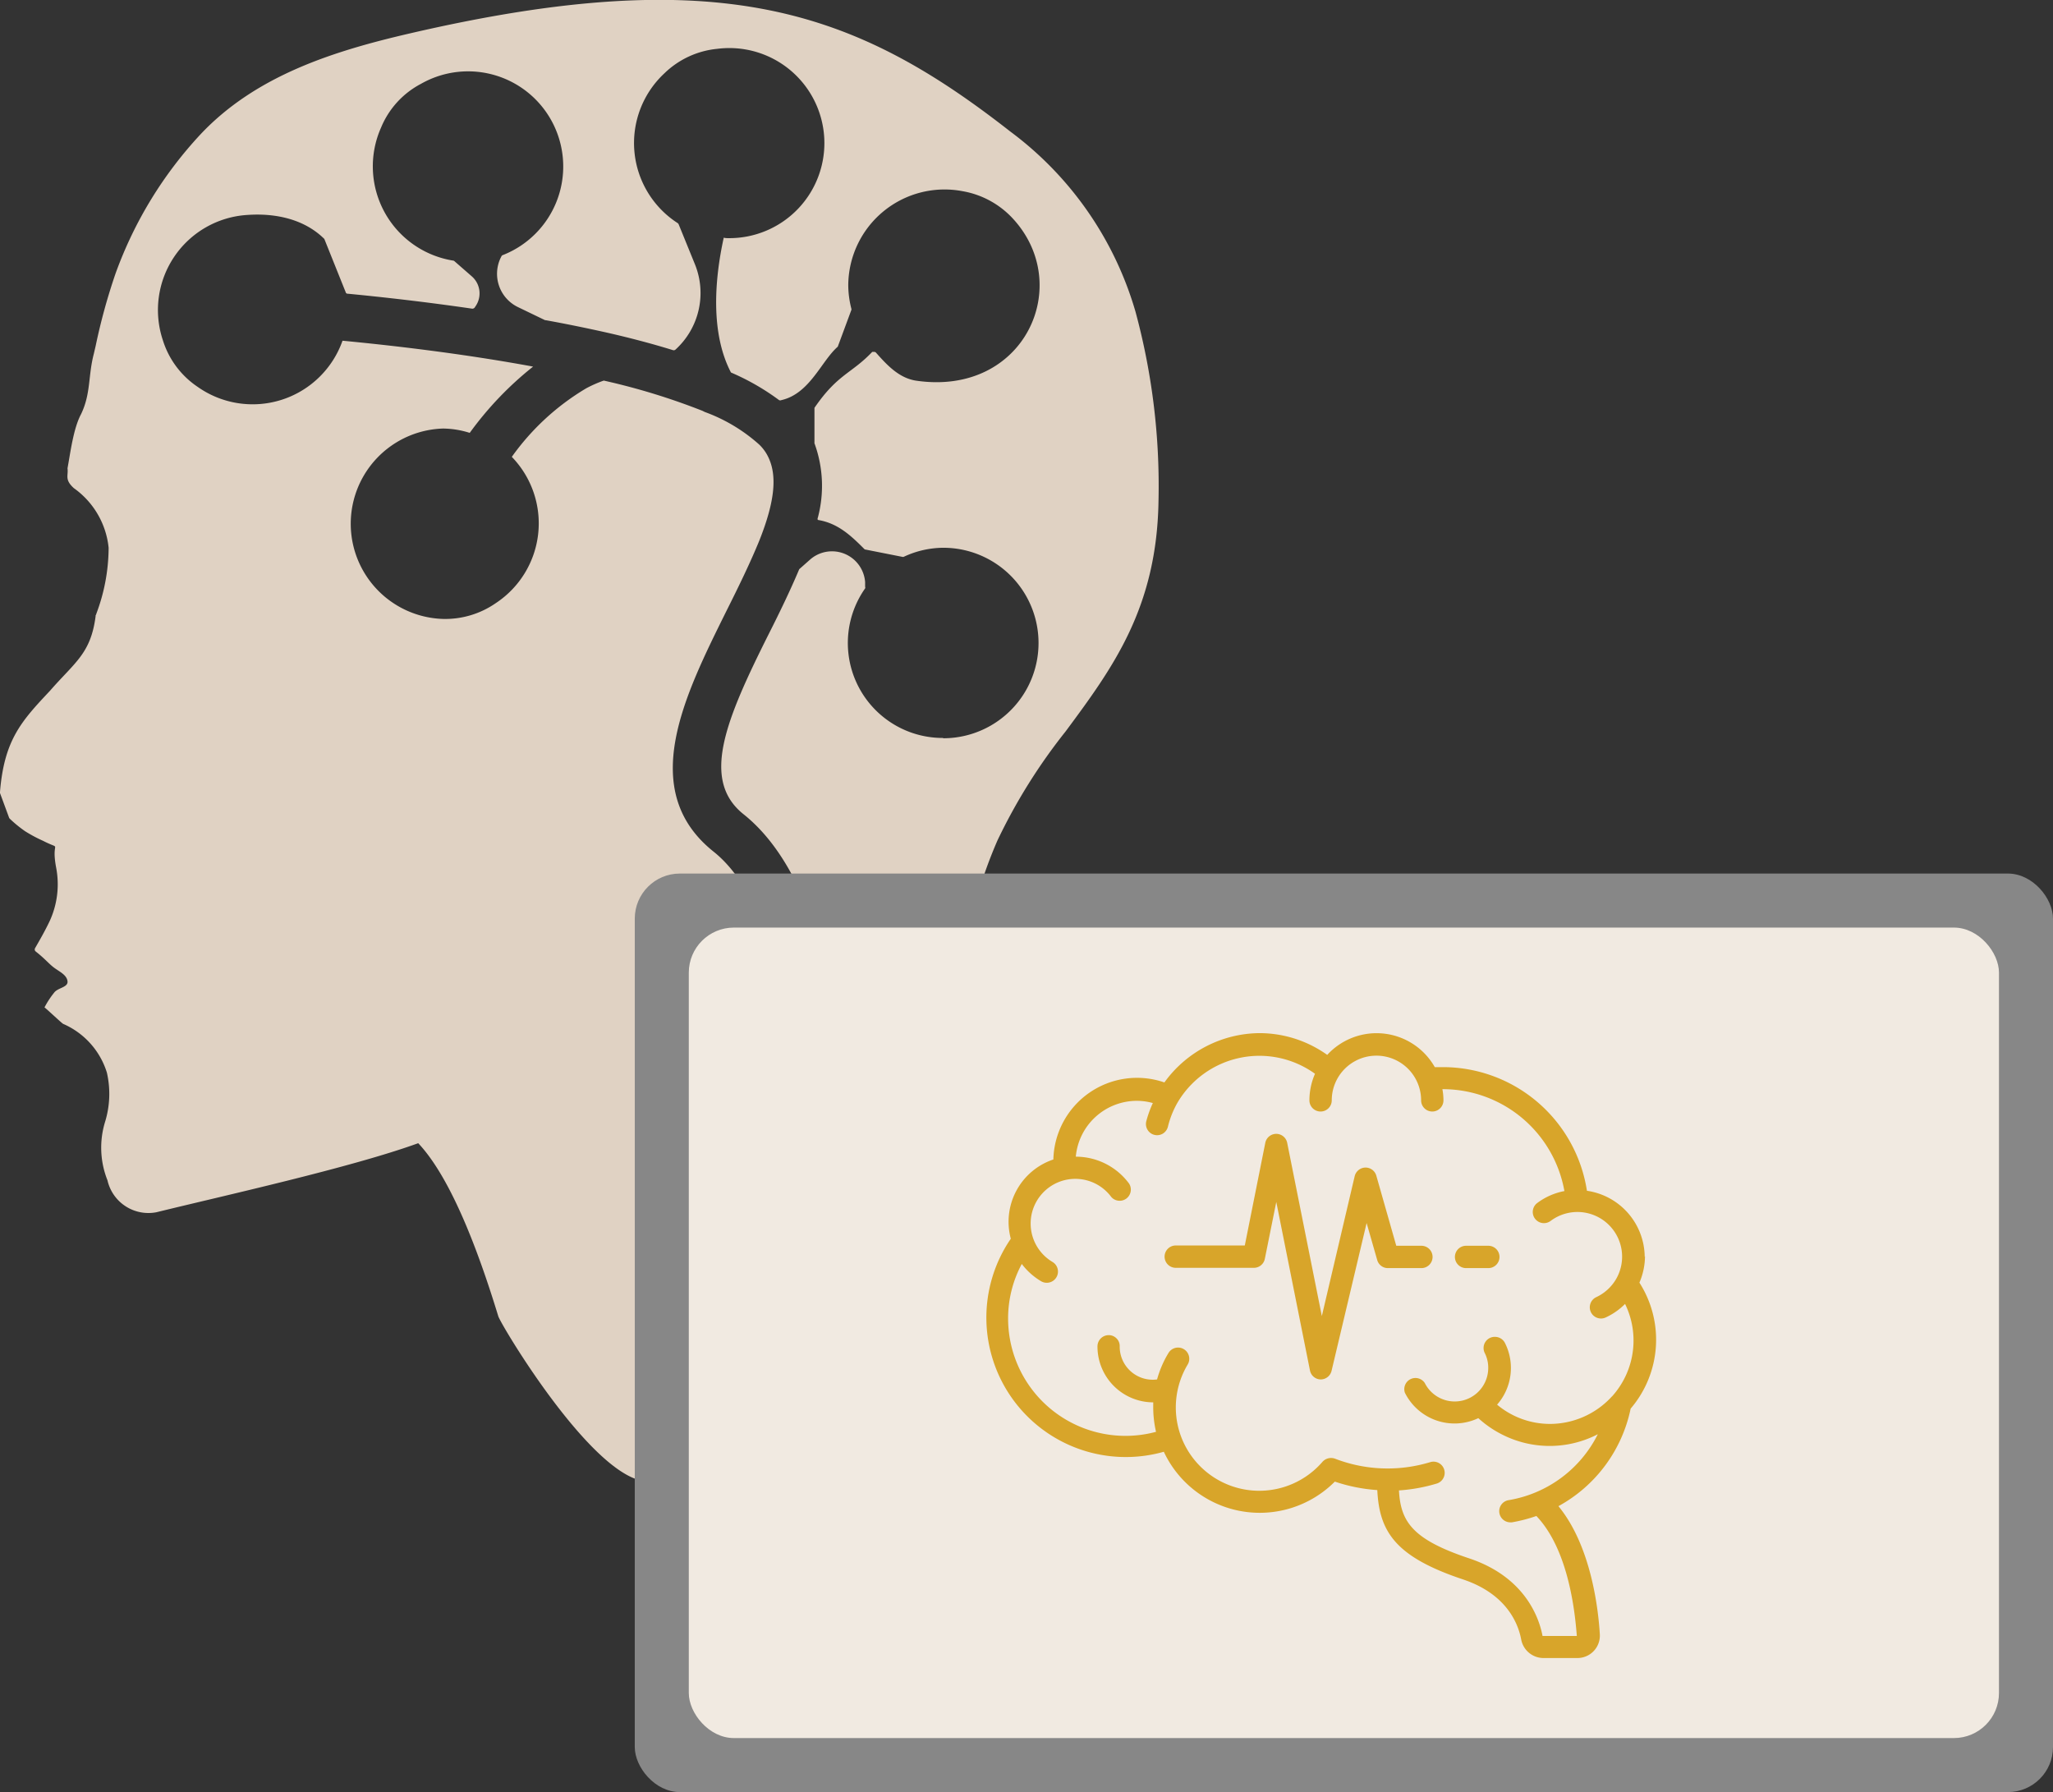
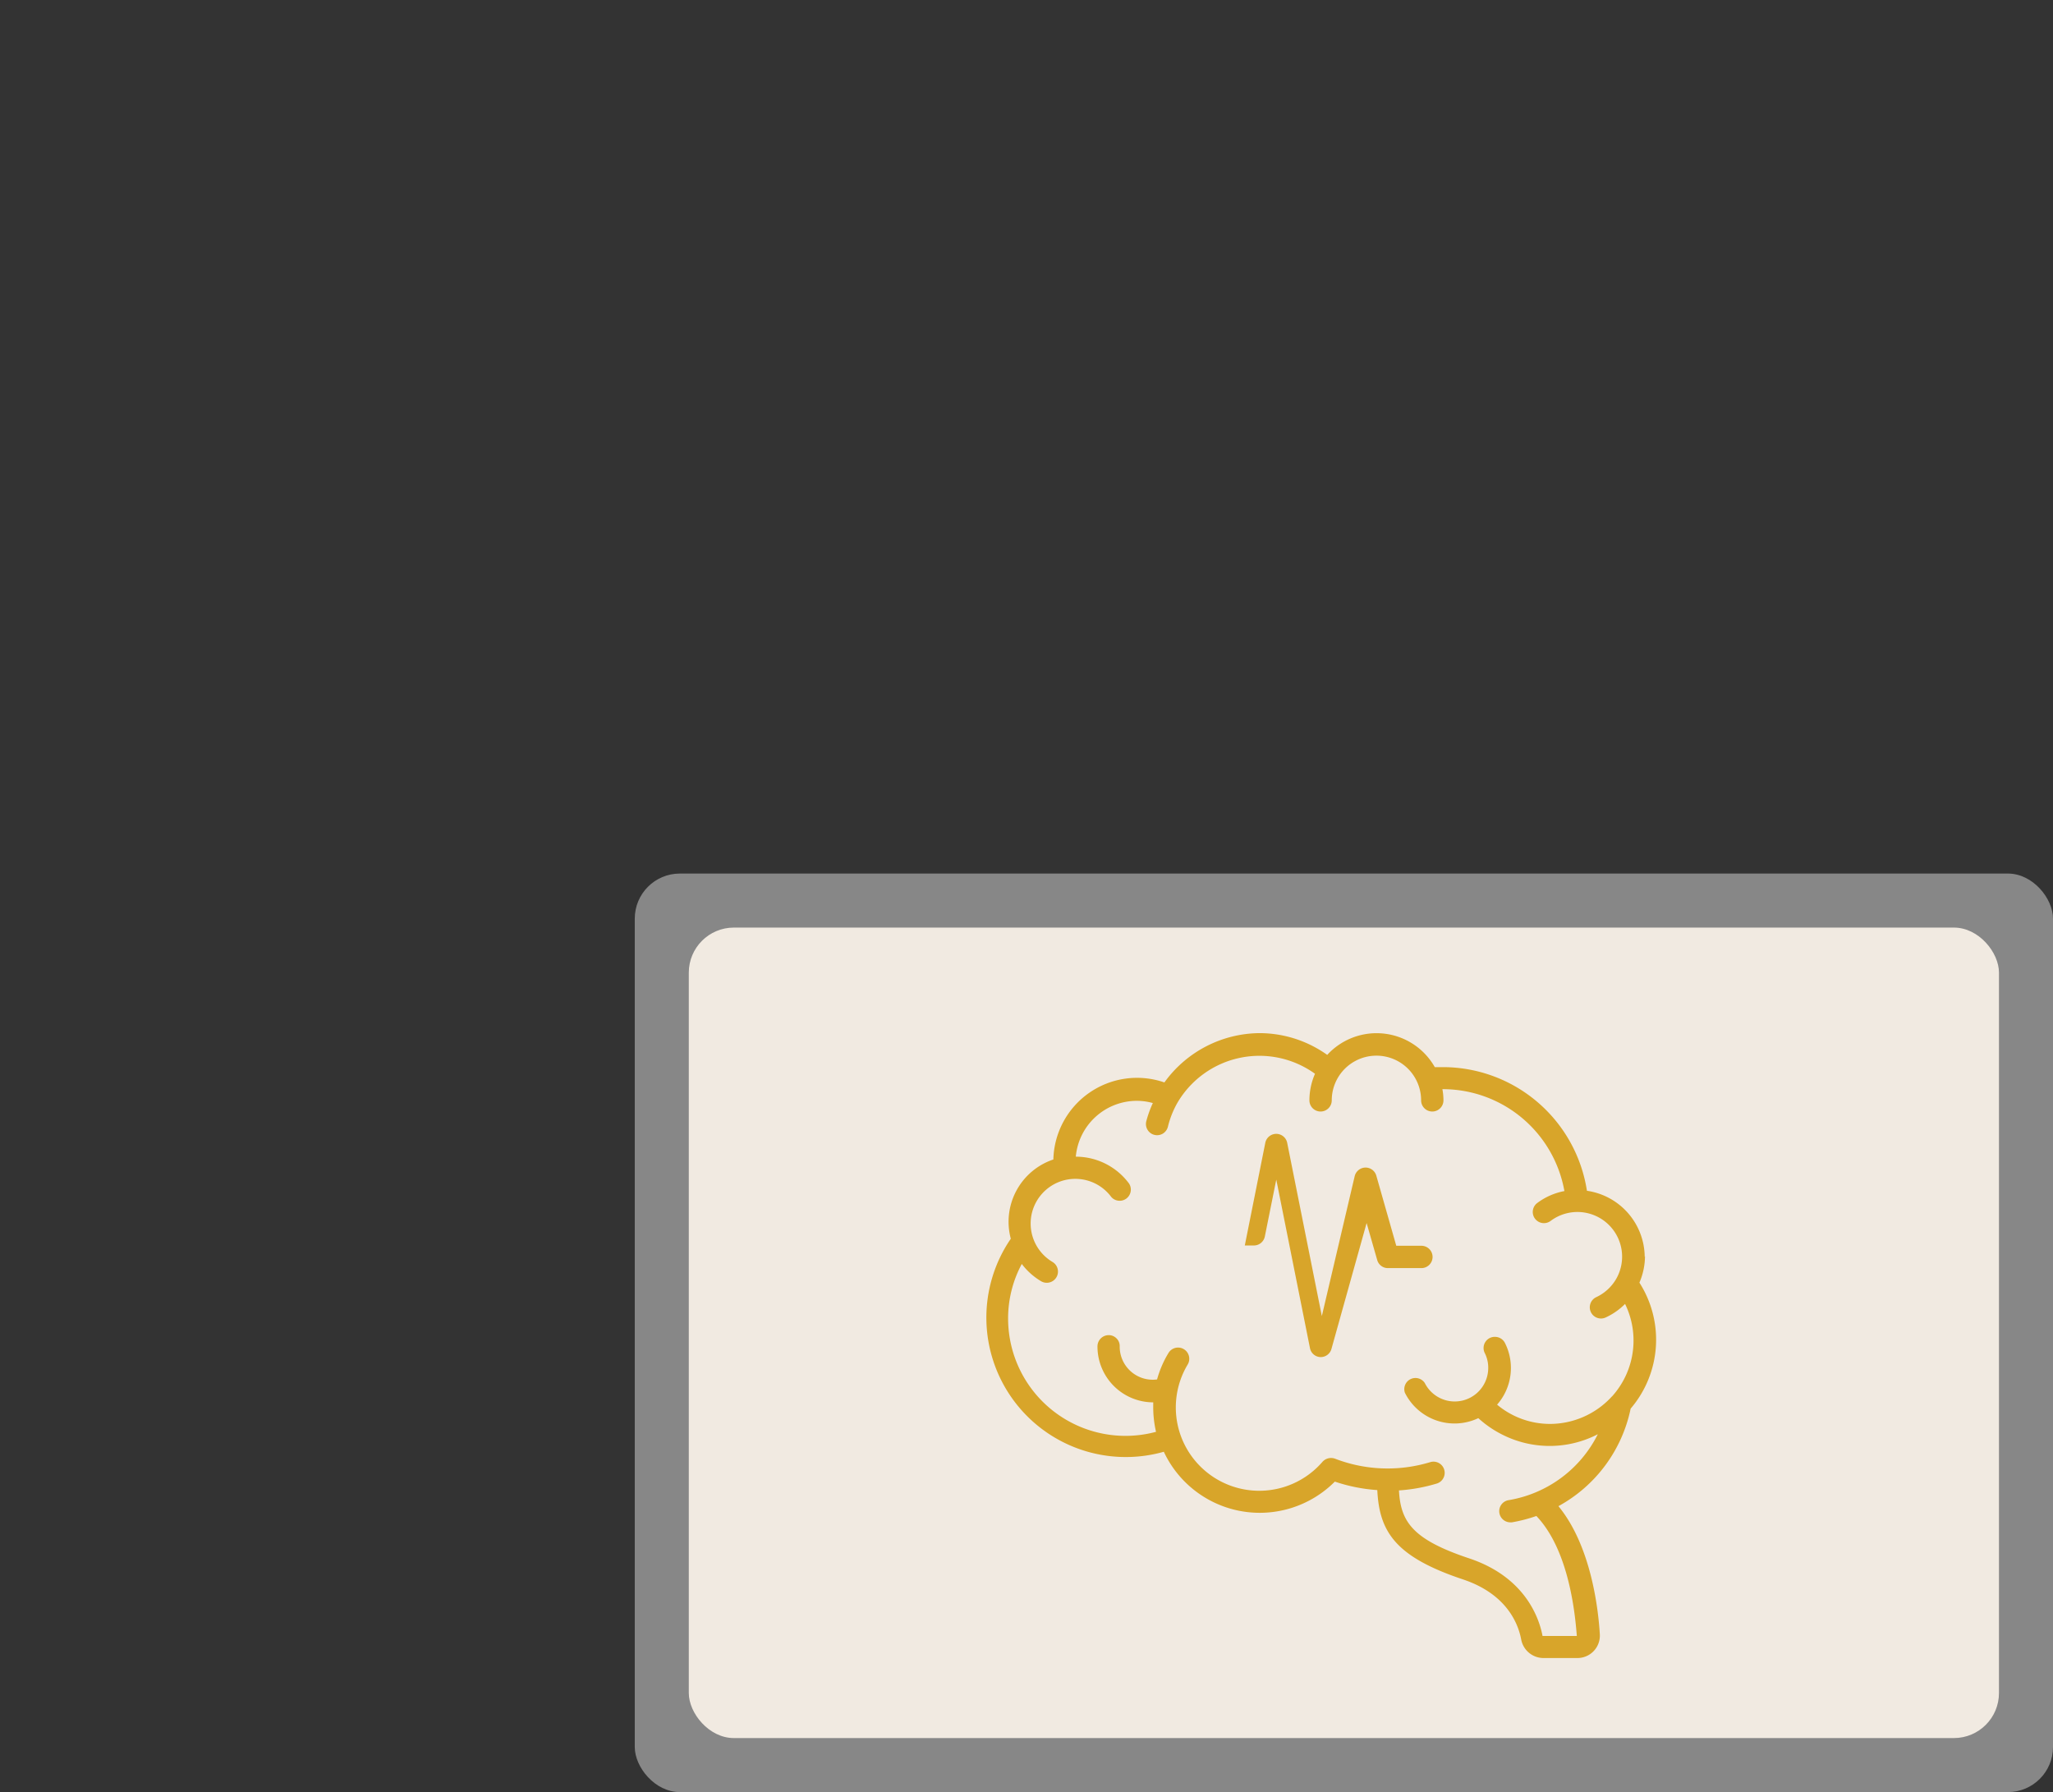
<svg xmlns="http://www.w3.org/2000/svg" viewBox="0 0 213.2 186.09">
  <rect x="0" y="0" width="213.2" height="186.09" fill="#333333" stroke="none" />
  <defs>
    <style>.cls-1{fill:#e0d2c3;}.cls-2{fill:#878787;}.cls-3{fill:#f1eae1;}.cls-4{fill:#d8a52a;}</style>
  </defs>
  <title>neuro100</title>
  <g id="Calque_2" data-name="Calque 2">
    <g id="Calque_1-2" data-name="Calque 1">
      <g id="Page-1">
        <g id="_036---Brain-Wired" data-name="036---Brain-Wired">
-           <path id="Shape" class="cls-1" d="M43.48,118.76c3.73,4,6.66,12.68,8.27,17.93.34,1,10,17.14,15.57,17.14l36.62-15.43a2.47,2.47,0,0,0,2.22-3.54A72.48,72.48,0,0,1,100,111.53a46.85,46.85,0,0,1,3.59-24.27,58.71,58.71,0,0,1,7.08-11.32h0c4.88-6.59,9.49-12.82,9.64-24a69.17,69.17,0,0,0-2.39-19.57,35.66,35.66,0,0,0-13-18.71C88.83,1.07,74.79-4,42.56,3.47,34.7,5.29,26.62,7.81,20.85,13.92A42.2,42.2,0,0,0,12,28.4a62.38,62.38,0,0,0-2.06,7.49l-.2.86c-.6,2.3-.29,4.12-1.33,6.27-.79,1.47-1.1,4-1.4,5.61.11.76-.34,1.15.66,2.06a8.67,8.67,0,0,1,3.61,6.18v.07A19.56,19.56,0,0,1,10,63.74c0,.06-.05.11-.07.17a.17.17,0,0,0,0,.07c-.5,3.89-2.14,4.77-4.73,7.74C2.25,74.86.44,76.8,0,82.23a.25.25,0,0,0,0,.12L.94,84.9A.42.42,0,0,0,1,85,13.07,13.07,0,0,0,2.6,86.31a14.91,14.91,0,0,0,1.87,1c2.11,1.08.79-.25,1.36,2.78a9.14,9.14,0,0,1-.66,5.53c-.53,1.12-1.09,2.07-1.53,2.84a.27.27,0,0,0,.08.35c1,.79,1.33,1.25,1.89,1.67s1.31.74,1.4,1.4-1,.67-1.39,1.2a9.29,9.29,0,0,0-1,1.53c.18.11,1.76,1.61,1.94,1.71a8.14,8.14,0,0,1,4.54,5.06,9.89,9.89,0,0,1-.19,5.12,9.14,9.14,0,0,0,.25,6.06,4.36,4.36,0,0,0,5.08,3.32c7.17-1.76,20.25-4.65,27.19-7.17M97.93,76.63A9.86,9.86,0,0,1,89.84,61.1a.22.22,0,0,0,0-.17l0-.5a3.45,3.45,0,0,0-5.65-2.38l-1.13,1a.25.25,0,0,0-.08.1c-.92,2.18-2,4.41-3.1,6.59C75.36,74.75,72.73,81,77.24,84.57c13.22,10.59,10.91,45.13,10.81,46.6a2.47,2.47,0,0,1-2.47,2.3H85.4a2.46,2.46,0,0,1-2.29-2.65c.65-9.27.32-34.94-9-42.38-8-6.38-3-16.25,1.33-25,1.28-2.55,2.47-5,3.4-7.27,1.68-4.2,1.93-7,.79-9a4.53,4.53,0,0,0-.78-1,17.35,17.35,0,0,0-5.66-3.39h0l0,0-.24-.12a68.93,68.93,0,0,0-10.25-3.14h0a12.87,12.87,0,0,0-1.82.8,25.41,25.41,0,0,0-7.73,7.12h0a9.92,9.92,0,0,1-1.65,15.18A9.22,9.22,0,0,1,46,64.27,9.89,9.89,0,0,1,46,44.5a9.4,9.4,0,0,1,2.78.45h0a34.89,34.89,0,0,1,6.58-6.88L55,38c-7.08-1.29-14.17-2.12-19.43-2.62h0a9.9,9.9,0,0,1-15.06,4.78,9.08,9.08,0,0,1-3.6-4.84,9.89,9.89,0,0,1,8.77-13c1.1-.07,5.17-.31,8,2.49l2.25,5.61.09.07c3.66.35,8.2.86,13,1.56a.3.3,0,0,0,.28-.12l.05-.08A2.35,2.35,0,0,0,49,28.7l-1.81-1.58a.2.2,0,0,0-.13-.06,9.91,9.91,0,0,1-7.48-13.83,9,9,0,0,1,4.13-4.52,9.88,9.88,0,1,1,8.5,17.78.25.25,0,0,0-.14.13l-.09.18a3.84,3.84,0,0,0,1.79,5.08l2.84,1.37s0,0,.07,0q3,.54,6.44,1.31,3.67.84,6.77,1.8a.27.27,0,0,0,.26-.06l0,0a7.94,7.94,0,0,0,2-8.9l-1.67-4.1a.32.32,0,0,0-.1-.13A9.89,9.89,0,0,1,69,7.61a9.14,9.14,0,0,1,5.49-2.54,9.87,9.87,0,1,1,1.16,19.66c-.17,0-.32,0-.49-.05-1,4.55-1.34,10,.75,14h0a24.7,24.7,0,0,1,5,2.87.27.27,0,0,0,.23,0h0C84.1,40.88,85.29,37.49,87,36l1.41-3.81a.22.22,0,0,0,0-.14,10.1,10.1,0,0,1-.32-2.38A10,10,0,0,1,100,19.86a9.25,9.25,0,0,1,5.15,2.8c6.45,6.92,1.25,18.51-10,16.87-1.76-.26-3-1.58-4.17-2.9a.25.25,0,0,0-.2-.09h-.2c-2.17,2.28-3.58,2.28-6,5.81l0,3.6a.19.19,0,0,0,0,.08,12.84,12.84,0,0,1,.35,7.73.27.27,0,0,0,0,.23h0c2.11.34,3.47,1.66,4.87,3.06l3.89.77a.29.29,0,0,0,.16,0,9.77,9.77,0,0,1,4.11-.94,9.89,9.89,0,0,1,0,19.78Z" />
-         </g>
+           </g>
      </g>
      <rect class="cls-2" x="65.92" y="90.71" width="147.28" height="95.38" rx="4.68" />
      <rect class="cls-3" x="71.53" y="96.32" width="136.06" height="84.16" rx="4.68" />
      <g id="Page-1-2" data-name="Page-1">
        <g id="_013---Brain-Monitor" data-name="013---Brain-Monitor">
          <path id="Shape-2" data-name="Shape" class="cls-4" d="M170.8,130.52a7,7,0,0,0-6-6.87,15.15,15.15,0,0,0-14.89-12.84c-.3,0-.61,0-.91,0a6.95,6.95,0,0,0-11.17-1.27,12.13,12.13,0,0,0-7-2.26,12.29,12.29,0,0,0-9.91,5.12,8.69,8.69,0,0,0-11.53,8,6.82,6.82,0,0,0-4.42,8.23,14.48,14.48,0,0,0,15.89,22.12,11,11,0,0,0,17.76,3.1,17.43,17.43,0,0,0,4.41.88c.21,4.33,1.88,6.93,8.88,9.27,4.54,1.51,5.76,4.58,6.07,6.28a2.36,2.36,0,0,0,2.31,1.89h3.53a2.33,2.33,0,0,0,2.32-2.46c-.17-2.78-.94-9.22-4.3-13.31a15,15,0,0,0,7.5-10.13,11,11,0,0,0,.91-13.08,7.08,7.08,0,0,0,.58-2.76ZM167.4,145l0,0a8.73,8.73,0,0,1-6.44,2.86,8.57,8.57,0,0,1-5.49-2,5.77,5.77,0,0,0,.82-6.4,1.16,1.16,0,0,0-1-.64,1.16,1.16,0,0,0-1.1,1.68,3.36,3.36,0,0,1,.36,1.55,3.48,3.48,0,0,1-6.59,1.56,1.16,1.16,0,0,0-2.07,1,5.76,5.76,0,0,0,7.63,2.65,11,11,0,0,0,2.41,1.67,10.88,10.88,0,0,0,10,0,12.68,12.68,0,0,1-9.29,6.85,1.16,1.16,0,0,0,.18,2.3H157a15.92,15.92,0,0,0,2.55-.66c3.3,3.46,4,9.81,4.2,12.46h-3.56c-.33-1.77-1.74-6.1-7.62-8.06s-7.12-3.8-7.29-7.06h.06a17.59,17.59,0,0,0,3.87-.71,1.16,1.16,0,0,0-.69-2.22,15.19,15.19,0,0,1-9.88-.36,1.2,1.2,0,0,0-1.3.32A8.67,8.67,0,0,1,122.59,149h0a8.66,8.66,0,0,1,.75-7.31,1.16,1.16,0,1,0-2-1.19,10.76,10.76,0,0,0-1.18,2.74,3.43,3.43,0,0,1-3.88-3.46v0a1.11,1.11,0,0,0-.34-.81,1.13,1.13,0,0,0-.81-.33,1.17,1.17,0,0,0-1.16,1.18,5.8,5.8,0,0,0,5.79,5.8h0c0,.2,0,.39,0,.58a11.51,11.51,0,0,0,.29,2.48,12.19,12.19,0,0,1-15.36-11.75,11.93,11.93,0,0,1,1.42-5.68,7,7,0,0,0,2,1.79,1.16,1.16,0,1,0,1.19-2,4.64,4.64,0,1,1,6.1-6.75,1.16,1.16,0,0,0,1.85-1.39,6.87,6.87,0,0,0-5.53-2.79,6.37,6.37,0,0,1,6.34-5.8,6.21,6.21,0,0,1,1.66.23,11.51,11.51,0,0,0-.68,1.89,1.16,1.16,0,0,0,1.71,1.29,1.17,1.17,0,0,0,.53-.7,9.6,9.6,0,0,1,1-2.52,9.87,9.87,0,0,1,14.28-3,6.9,6.9,0,0,0-.58,2.76,1.16,1.16,0,1,0,2.32,0,4.64,4.64,0,0,1,9.28,0,1.16,1.16,0,0,0,2.32,0,6.42,6.42,0,0,0-.11-1.16h.11a12.83,12.83,0,0,1,12.56,10.58,6.82,6.82,0,0,0-2.82,1.24,1.16,1.16,0,1,0,1.39,1.86,4.64,4.64,0,0,1,6.82,6,4.68,4.68,0,0,1-2.09,1.92,1.16,1.16,0,0,0,1,2.1,6.91,6.91,0,0,0,2-1.4,8.66,8.66,0,0,1-1.35,9.6Z" />
-           <path id="Shape-3" data-name="Shape" class="cls-4" d="M147.61,129.36H145l-2.07-7.27a1.16,1.16,0,0,0-1.15-.85,1.17,1.17,0,0,0-1.1.9l-3.41,14.52-3.6-18a1.16,1.16,0,0,0-2.27,0l-2.13,10.67H122.1a1.16,1.16,0,0,0,0,2.32h8.12a1.16,1.16,0,0,0,1.13-.93l1.19-5.91,3.5,17.51a1.15,1.15,0,0,0,1.11.92h0a1.16,1.16,0,0,0,1.13-.89L141.92,127l1.1,3.84a1.15,1.15,0,0,0,1.11.84h3.48a1.16,1.16,0,0,0,0-2.32Z" />
-           <path id="Shape-4" data-name="Shape" class="cls-4" d="M154.56,129.36h-2.31a1.16,1.16,0,0,0,0,2.32h2.31a1.16,1.16,0,0,0,0-2.32Z" />
+           <path id="Shape-3" data-name="Shape" class="cls-4" d="M147.61,129.36H145l-2.07-7.27a1.16,1.16,0,0,0-1.15-.85,1.17,1.17,0,0,0-1.1.9l-3.41,14.52-3.6-18a1.16,1.16,0,0,0-2.27,0l-2.13,10.67H122.1h8.12a1.16,1.16,0,0,0,1.13-.93l1.19-5.91,3.5,17.51a1.15,1.15,0,0,0,1.11.92h0a1.16,1.16,0,0,0,1.13-.89L141.92,127l1.1,3.84a1.15,1.15,0,0,0,1.11.84h3.48a1.16,1.16,0,0,0,0-2.32Z" />
        </g>
      </g>
    </g>
  </g>
</svg>